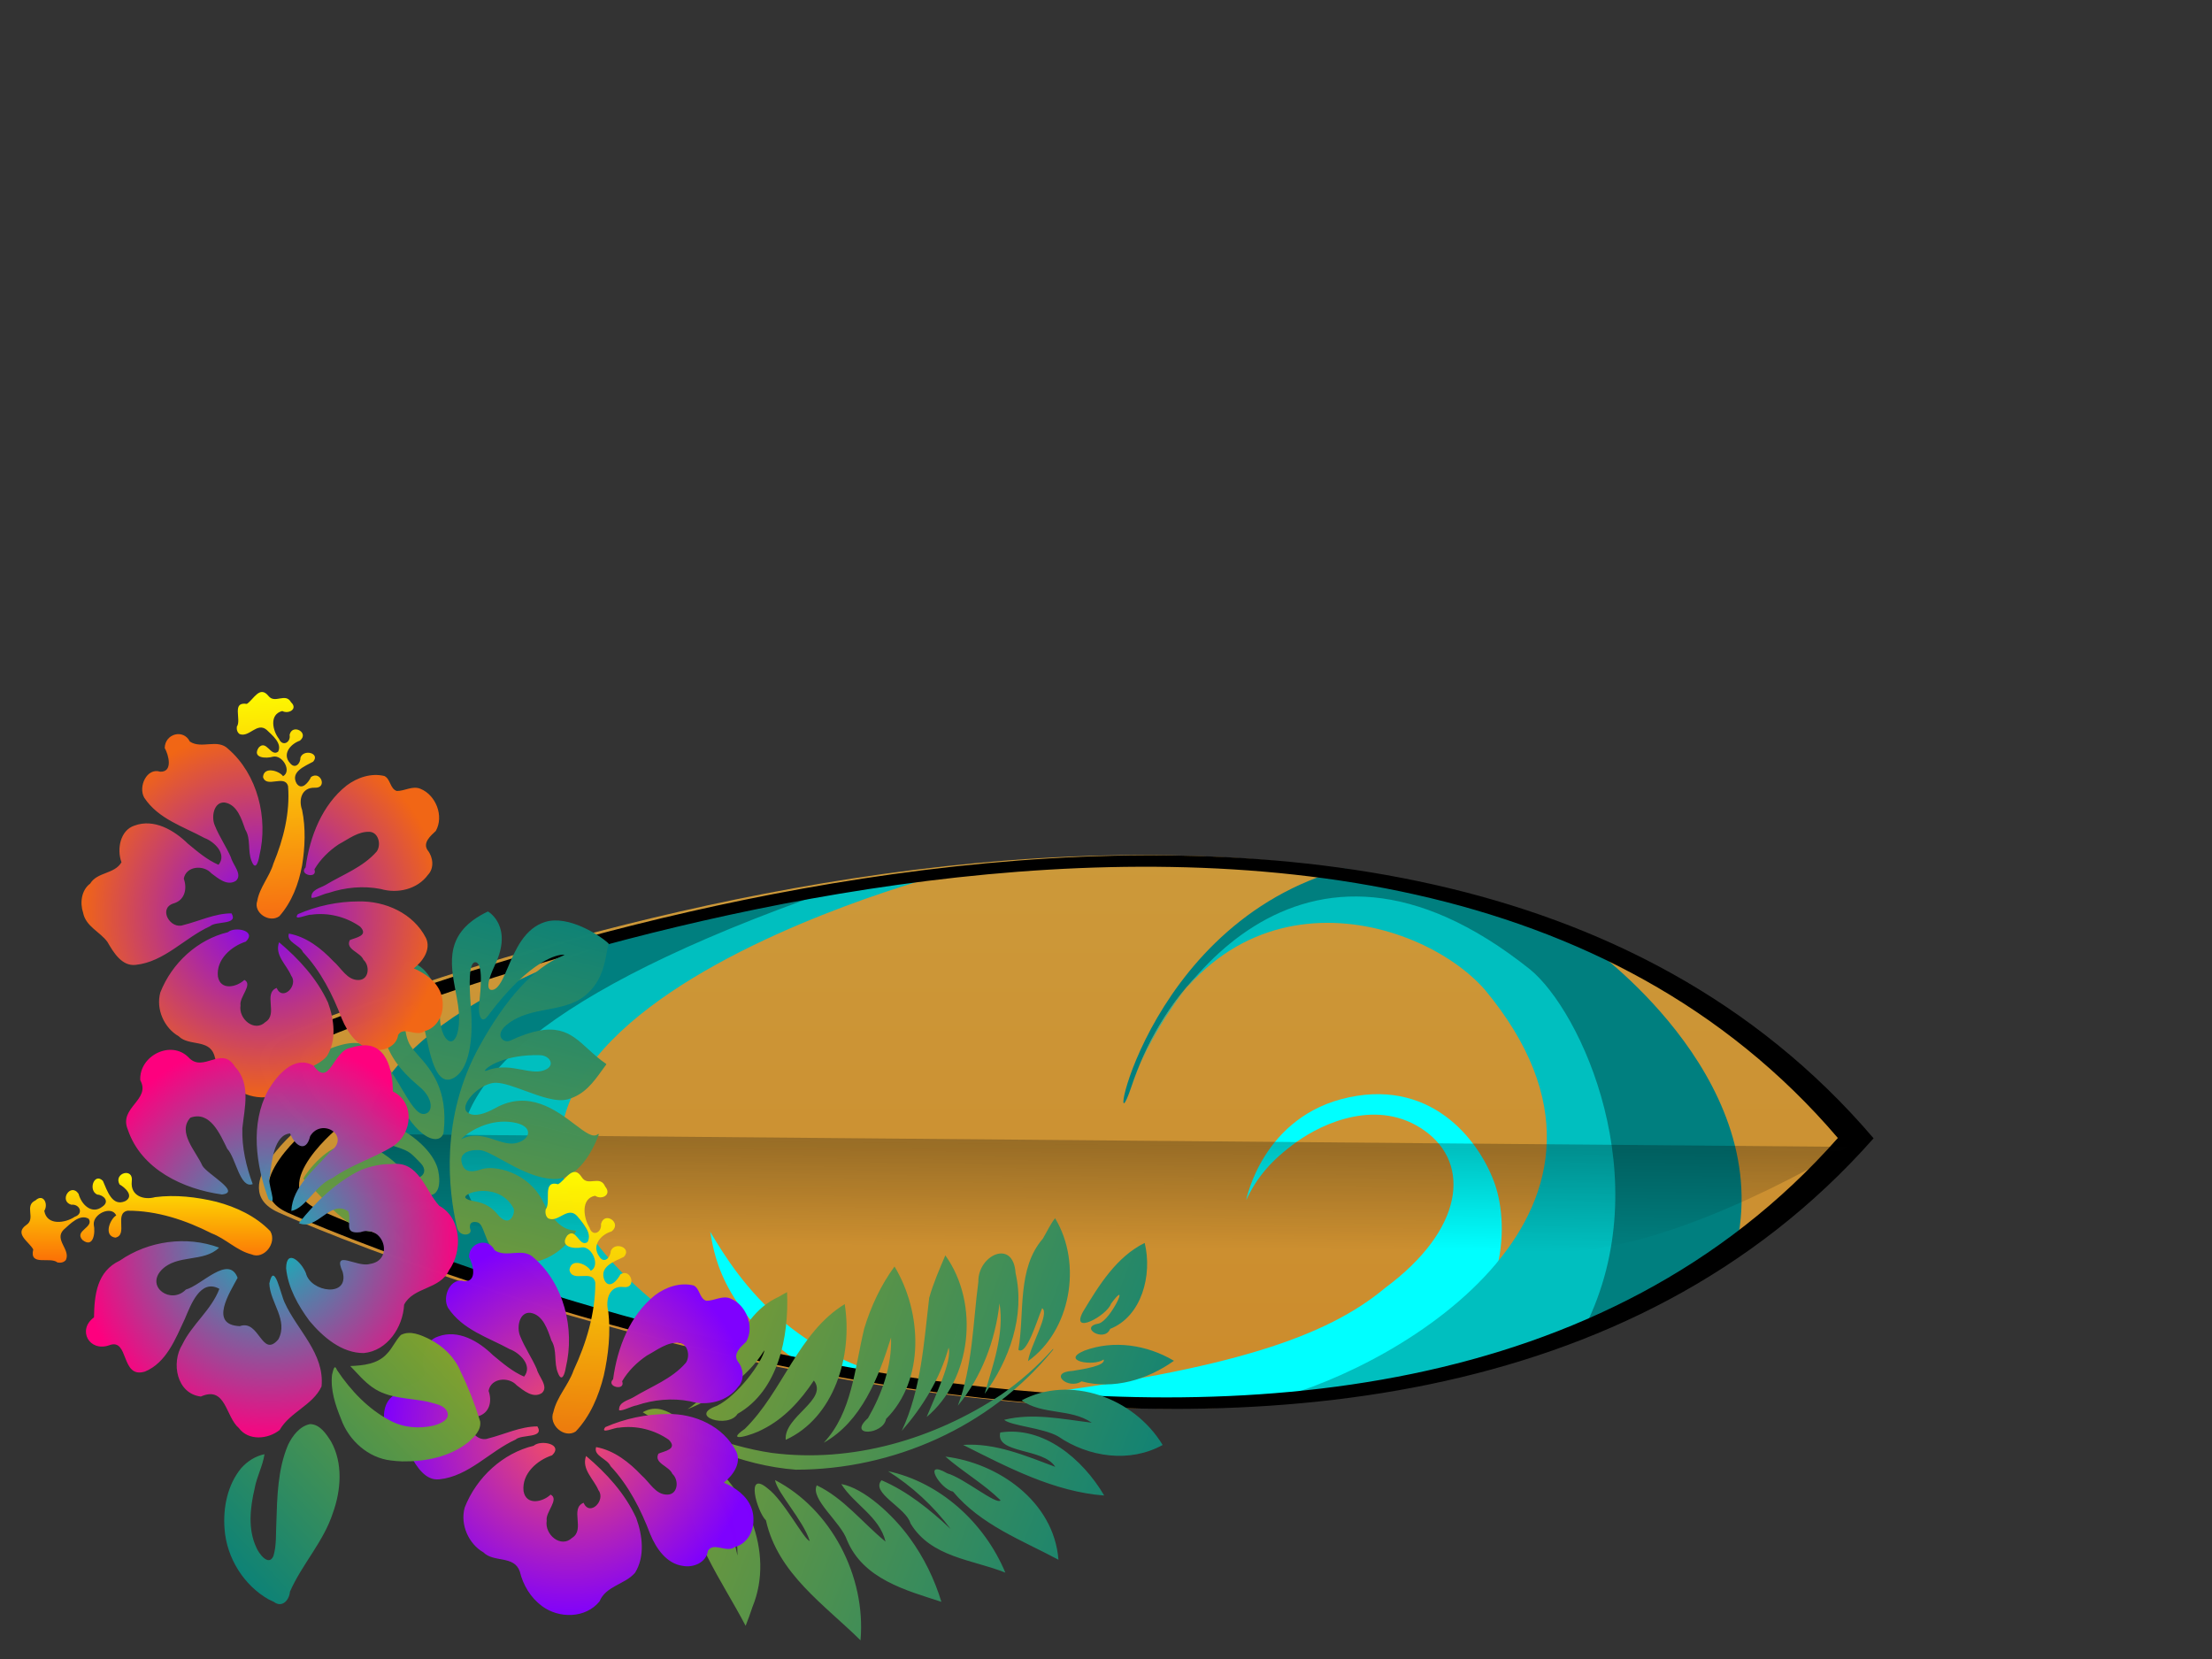
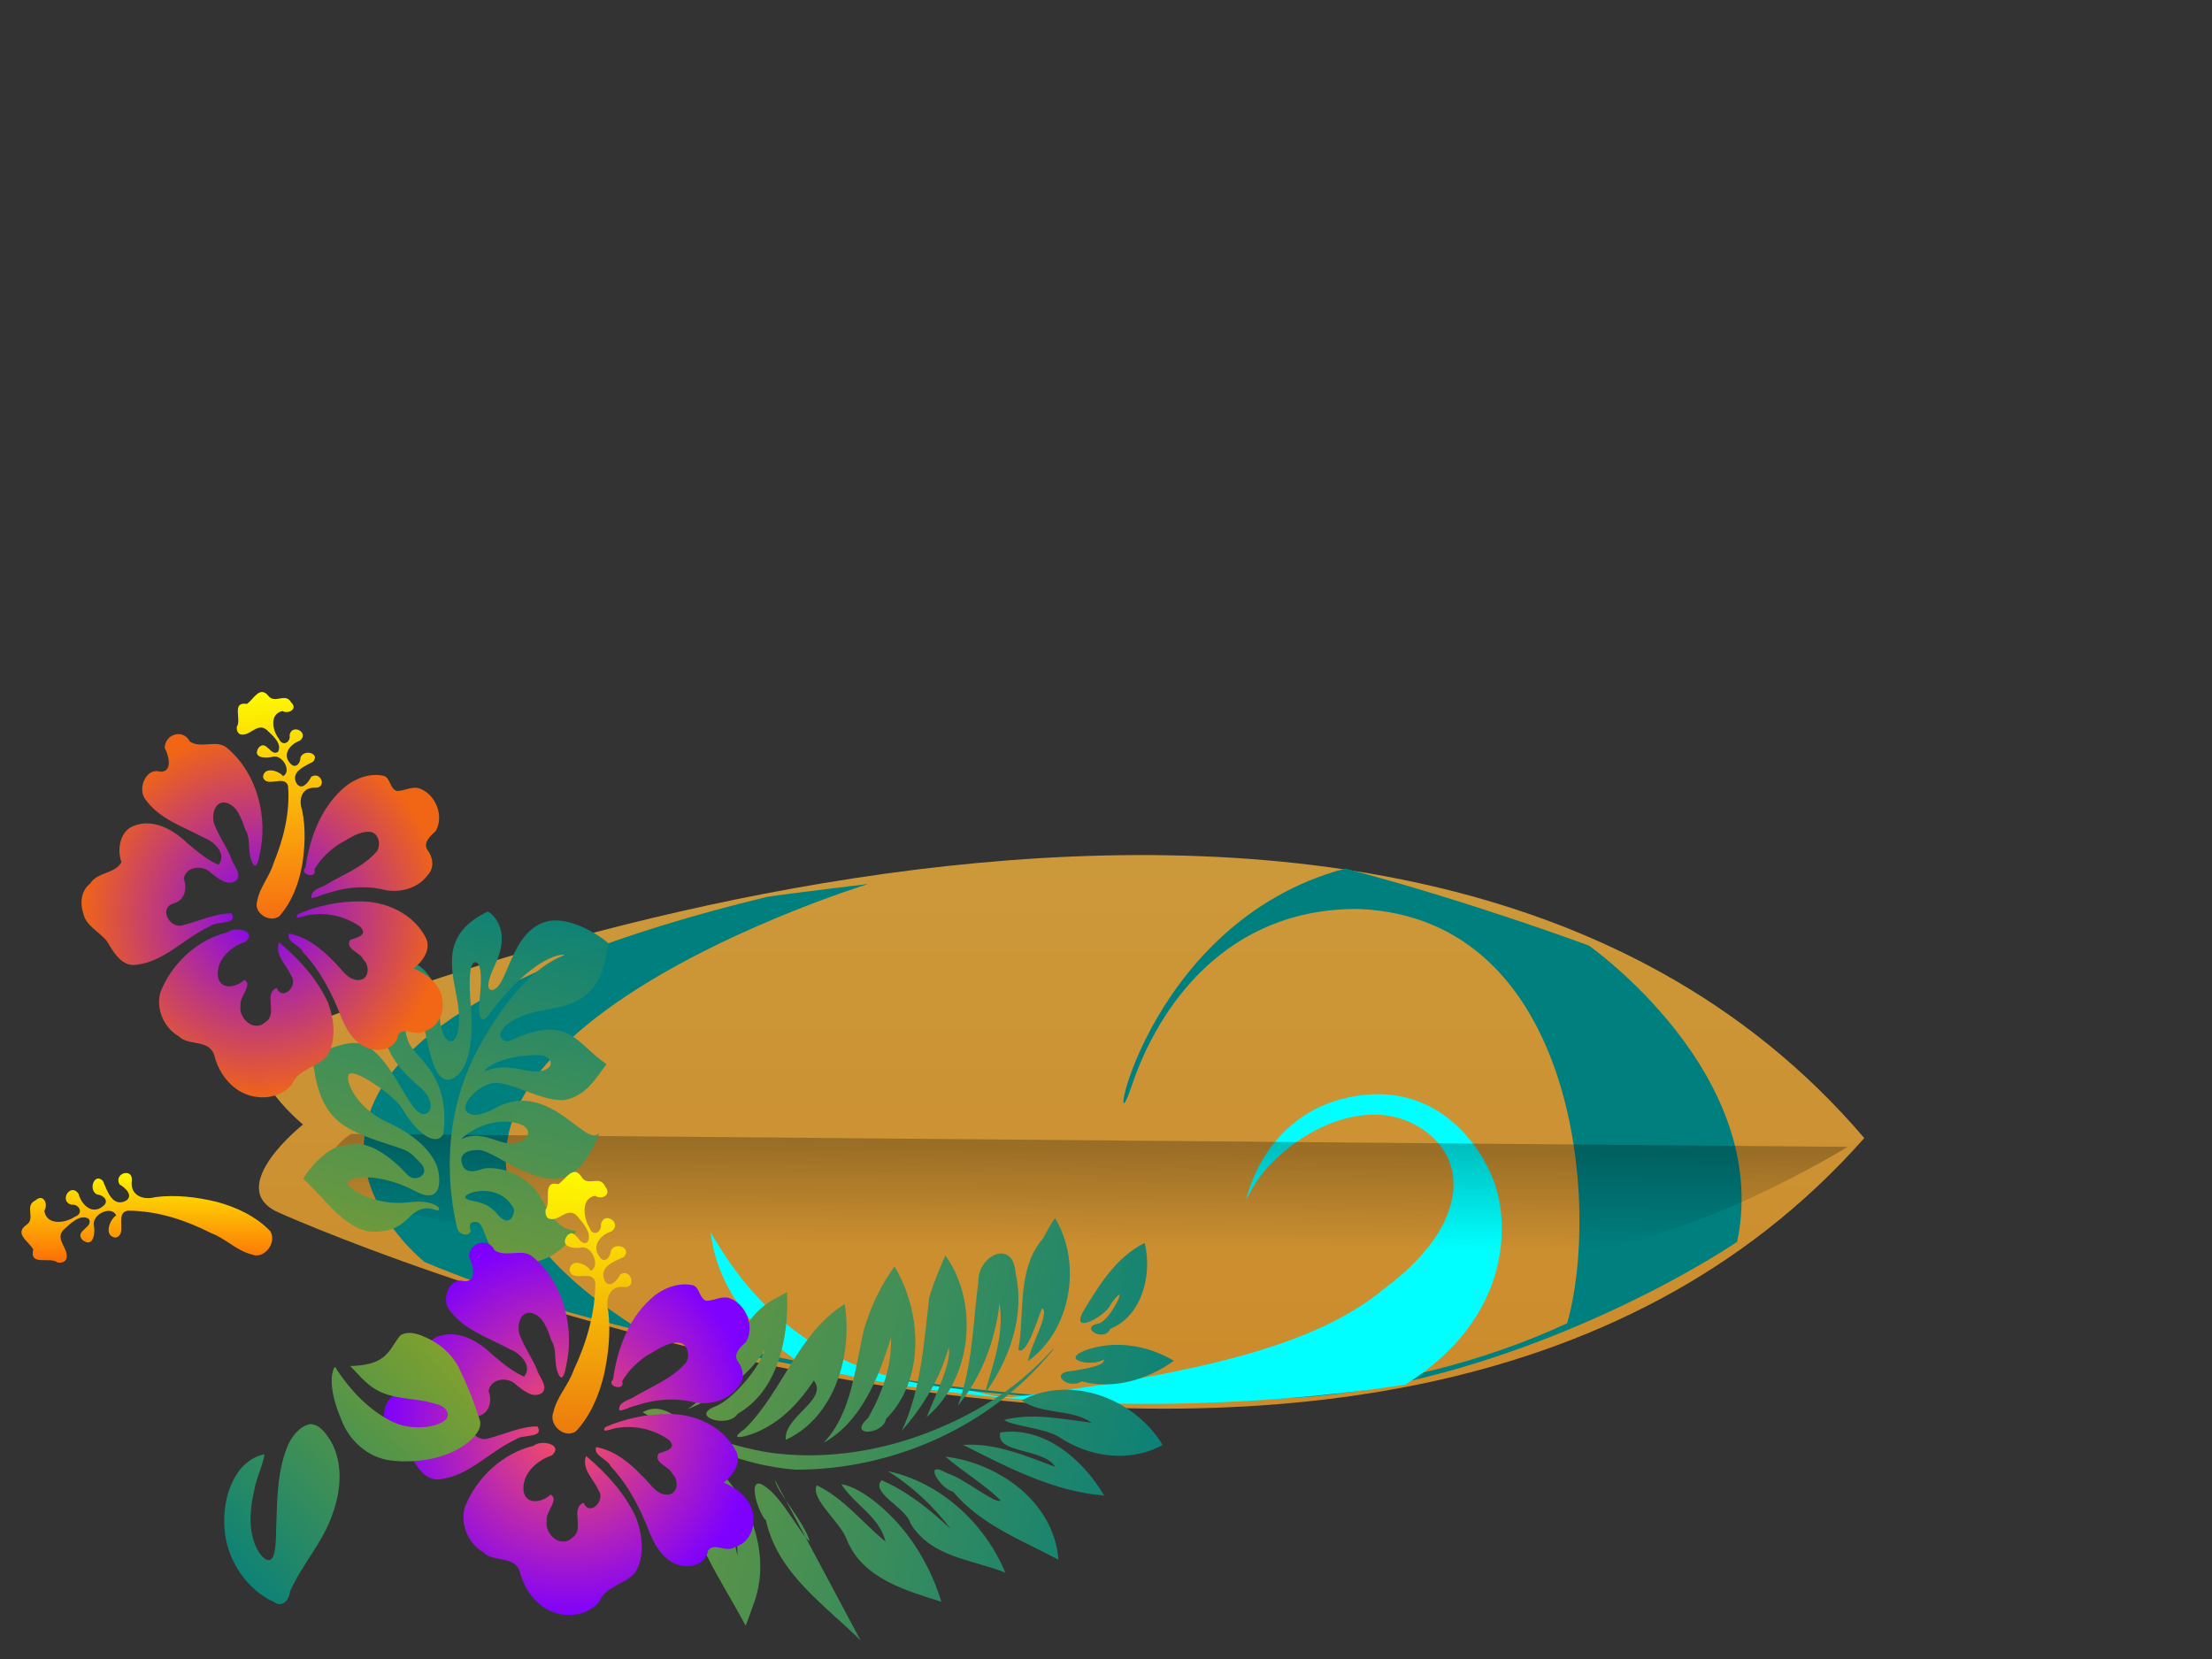
<svg xmlns="http://www.w3.org/2000/svg" xmlns:xlink="http://www.w3.org/1999/xlink" width="640" height="480">
  <rect width="100%" height="100%" fill="#333333" stroke="none" />
  <title>surf board Hibiscus</title>
  <defs>
    <linearGradient y2="0.5" x2="1" y1="0.5" x1="0" id="SVGID_4_">
      <stop stop-color="#020202" stop-opacity="0.26" offset="0" />
      <stop stop-color="#020202" stop-opacity="0" offset="1" />
    </linearGradient>
    <linearGradient y2="Infinity" x2="-Infinity" y1="Infinity" x1="-Infinity" id="SVGID_5_">
      <stop stop-color="#020202" offset="0" />
      <stop stop-color="#020202" offset="1" />
    </linearGradient>
    <linearGradient id="svg_9">
      <stop offset="0" stop-color="#cca041" />
      <stop offset="1" stop-opacity="0.992" stop-color="#ce8525" />
    </linearGradient>
    <radialGradient spreadMethod="pad" id="svg_21">
      <stop offset="0" stop-opacity="0.996" stop-color="#00bfbf" />
      <stop offset="1" stop-opacity="0.996" stop-color="#ff007f" />
    </radialGradient>
    <radialGradient r="0.5" cy="0.5" cx="0.5" spreadMethod="pad" id="svg_17">
      <stop offset="0" stop-opacity="0.996" stop-color="#ff5656" />
      <stop offset="1" stop-opacity="0.996" stop-color="#7f00ff" />
    </radialGradient>
    <radialGradient r="0.5" cy="0.5" cx="0.5" spreadMethod="pad" id="svg_25">
      <stop offset="0" stop-color="#7f00ff" />
      <stop offset="1" stop-opacity="0.996" stop-color="#f26615" />
    </radialGradient>
    <linearGradient y1="1" x1="0" spreadMethod="pad" id="svg_31">
      <stop offset="0" stop-color="#89a02c" />
      <stop offset="1" stop-opacity="0.996" stop-color="#007f7f" />
    </linearGradient>
    <linearGradient y1="1" x1="0" id="svg_23">
      <stop offset="0" stop-color="#879e2c" />
      <stop offset="1" stop-opacity="0.996" stop-color="#007f7f" />
    </linearGradient>
    <linearGradient y2="0" x2="0.496" y1="1" x1="0.477" id="svg_15">
      <stop offset="0" stop-opacity="0.996" stop-color="#ed790e" />
      <stop offset="1" stop-opacity="0.996" stop-color="#ffff00" />
    </linearGradient>
    <linearGradient y2="0" x2="0.484" y1="1" x1="0.473" id="svg_19">
      <stop offset="0" stop-opacity="0.996" stop-color="#fc6907" />
      <stop offset="1" stop-opacity="0.996" stop-color="#ffff00" />
    </linearGradient>
    <linearGradient y2="0.008" x2="0.484" y1="1" x1="0.473" id="svg_11">
      <stop offset="0" stop-opacity="0.996" stop-color="#f76b13" />
      <stop offset="1" stop-opacity="0.996" stop-color="#ffff00" />
    </linearGradient>
    <linearGradient y2="1" x2="0" y1="0" x1="1" id="svg_13">
      <stop offset="0" stop-opacity="0.996" stop-color="#8ea524" />
      <stop offset="1" stop-opacity="0.996" stop-color="#007f7f" />
    </linearGradient>
    <symbol id="svg_33">
      <title>hibiscus</title>
      <g>
        <title>Layer 1</title>
        <g fill="#89a02c" id="svg_26" transform="rotate(-27.538 229.512,221.666) ">
          <g fill="#89a02c" id="svg_27">
            <g fill="#89a02c" id="svg_28">
              <g fill="#89a02c" id="svg_29">
                <path fill="url(#svg_31)" d="m257.006,216.311c-4.16,-3.231 -8.877,-6.892 -15.452,-7.719c-1.209,-0.152 -1.318,-0.424 -1.319,-0.427l0,-0.003c0,-0.013 0.019,-0.066 0.128,-0.147c1.437,-1.075 12.515,-2.252 27.96,6.329c2.381,1.324 3.735,3.882 3.016,5.702c-0.607,1.536 -2.537,2.09 -5.294,1.519c-3.099,-0.643 -5.985,-2.884 -9.039,-5.255m-37.456,14.609c4.104,-0.33 14.566,-0.326 23.06,6.824c2.886,2.431 4.045,4.992 3.101,6.853c-0.908,1.786 -3.616,2.524 -6.904,1.879c-3.694,-0.723 -6.442,-3.472 -9.352,-6.382c-3.938,-3.939 -8.013,-8.007 -15.054,-8.196c0.648,-0.284 2.363,-0.755 5.15,-0.979m-13.337,30.231c-1.528,-1.212 -2.734,-2.17 -2.901,-3.337c-0.032,-0.213 0.046,-0.378 0.246,-0.517c1.069,-0.751 4.744,-0.356 8.511,1.429c2.998,1.42 10.007,5.698 10.329,14.719c0.044,1.293 -1.954,3.78 -4.081,4.045c-2.021,0.251 -3.591,-1.586 -4.422,-5.173c-1.438,-6.211 -5.046,-9.075 -7.681,-11.166m-44.733,-53.307l-0.006,0l0.006,0zm83.353,-40.238c-1.335,4.529 -2.596,8.809 -4.548,12.455c-3.706,6.92 -6.951,8.456 -8.603,7.669c-2.263,-1.079 -2.71,-6.399 0.511,-13.113c6.623,-13.814 5.857,-25.002 -2.16,-31.502c-0.072,-0.059 -0.173,-0.071 -0.258,-0.032c-38.601,17.695 -26.934,45.473 -22.54,55.929l0.913,2.25c1.837,5.008 0.93,8.908 -0.783,10.553c-1.016,0.973 -2.301,1.221 -3.72,0.716c-3.366,-1.2 -3.867,-8.101 -4.445,-16.093c-0.635,-8.77 -1.427,-19.684 -6.392,-26.729c-3.39,-4.809 -11.953,-7.279 -26.177,-7.548c-0.102,-0.002 -0.196,0.06 -0.231,0.153c-10.277,27.206 -4.409,36.294 14.981,55.329c7.117,6.985 7.196,7.235 9.232,13.626l0.424,1.326c0.657,2.046 0.462,3.747 -0.547,4.789c-0.899,0.928 -2.413,1.277 -3.955,0.913c-1.939,-0.458 -3.425,-1.86 -3.977,-3.75c-7.616,-26.088 -19.905,-26.706 -21.022,-26.707c-6.903,-4.563 -22.813,1.739 -26.096,4.183c-0.09,0.068 -0.12,0.188 -0.069,0.288c1.082,2.169 6.406,20.142 6.459,20.323c5.717,15.102 10.926,17.991 17.664,20.424c4.7,1.698 8.858,1.723 14.355,0.085c8,-2.381 11.408,0.966 13.24,2.763c0.752,0.739 1.296,1.273 1.808,0.85c0.183,-0.152 0.379,-0.45 0.278,-1.014c-0.359,-2.006 -4.287,-6.223 -11.579,-8.902c-13.259,-4.878 -21.375,-15.177 -23.375,-20.522c-0.404,-1.08 -0.423,-1.679 -0.307,-1.881c0.339,-0.583 1.012,-0.9 2.002,-0.941c5.116,-0.209 17.691,7.267 26.547,19.918c2.837,4.05 5.565,5.885 8.112,5.454c4.167,-0.706 6.159,-7.086 6.67,-9.024c1.7,-6.447 -0.477,-18.266 -11.684,-32.101c-7.672,-9.476 -9.836,-20.197 -8.601,-26.147c0.372,-1.793 1.037,-3.028 1.871,-3.478c0.367,-0.197 0.849,-0.145 1.432,0.158c4.858,2.519 14.186,20.328 14.715,26.66c1.504,18.068 7.356,20.89 9.115,21.325c1.654,0.409 3.267,-0.207 4.212,-1.603c11.556,-17.128 8.05,-29.912 5.73,-38.371c-0.616,-2.248 -1.149,-4.188 -1.356,-5.92c-0.879,-7.361 5.58,-17.63 8.491,-19.53c0.436,-0.284 0.785,-0.383 0.982,-0.279c1.429,0.76 1.383,7.914 1.004,12.538c-0.02,1.412 -0.746,4.14 -1.584,7.297c-1.946,7.329 -4.613,17.367 -1.497,21.576c0.882,1.19 2.183,1.855 3.867,1.975c11.454,0.815 20.598,-17.94 23.127,-23.709l0.961,-2.23c2.622,-6.126 7.5,-17.528 10.994,-18.501c0.464,-0.129 0.876,-0.063 1.262,0.203c3.212,2.216 -4.007,13.042 -7.09,17.665l-1.46,2.251c-1.041,1.793 -2.195,4.867 -1.118,5.989c0.557,0.58 1.569,0.539 3.01,-0.12c32.549,-14.878 45.588,-9.536 46.967,-8.878c0.603,0.287 0.806,0.484 0.887,0.595c-0.232,0.013 -0.708,-0.034 -1.226,-0.085c-15.295,-1.559 -34.481,4.946 -57.026,19.333c-33.575,21.425 -45.909,54.345 -50.273,72.061c-0.623,2.513 0.775,4 1.406,4.523c0.995,0.827 2.254,1.147 3.13,0.796c0.577,-0.23 0.924,-0.73 0.981,-1.406c0.051,-0.593 0.491,-1.953 1.531,-2.378c0.82,-0.335 1.847,-0.016 3.046,0.947c1.444,1.157 1.184,3.574 0.858,6.635c-0.432,4.04 -0.969,9.068 2.256,13.561c4.439,6.188 10.318,9.887 17.477,10.994c9.647,1.491 18.576,-2.282 21.388,-4.342c0.062,-0.045 0.1,-0.112 0.1,-0.186c-0.001,-0.074 -0.034,-0.14 -0.095,-0.184l-0.681,-0.483c-2.545,-1.753 -7.284,-5.018 -7.358,-19.754c-0.078,-15.968 -13.537,-26.799 -20.43,-27.888c-3.442,-0.544 -5.616,-1.572 -6.647,-3.14c-0.794,-1.209 -0.906,-2.738 -0.343,-4.674c0.38,-1.311 1.149,-2.193 2.283,-2.62c2.021,-0.76 5.18,-0.036 8.455,1.937c2.139,1.288 4.697,5.002 7.659,9.303c4.796,6.963 10.762,15.628 18.776,20.162c13.068,7.396 29.841,-8.331 30.008,-8.49c0.078,-0.074 0.095,-0.19 0.041,-0.281c-0.054,-0.093 -0.165,-0.138 -0.271,-0.111c-3.061,0.773 -5.221,-3.571 -8.211,-9.583c-5.052,-10.16 -12.687,-25.514 -31.689,-25.335c-10.51,0.1 -13.035,-3.189 -13.605,-5.158c-0.448,-1.555 0.756,-2.863 1.845,-3.686c4.008,-3.03 12.829,-4.484 17.772,-1.745c3.279,1.817 7.022,5.82 10.985,10.059c5.702,6.099 11.598,12.407 17.277,13.632c8.432,1.821 14.899,-1.263 21.744,-4.526l3.01,-1.417c0.058,-0.028 0.104,-0.079 0.125,-0.14c0.019,-0.061 0.013,-0.127 -0.017,-0.183c-2.069,-3.671 -3.434,-7.189 -4.753,-10.591c-4.343,-11.2 -7.774,-20.047 -32.764,-21.597c-1.802,-0.112 -3.345,-1.569 -3.441,-3.248c-0.122,-2.114 2.02,-3.757 5.727,-4.393c7.462,-1.278 14.381,0.872 21.072,2.948c7.917,2.459 15.395,4.782 23.68,1.922c7.837,-2.705 12.12,-8.115 15.247,-12.064c1.125,-1.42 2.096,-2.647 3.061,-3.565c0.068,-0.065 0.091,-0.162 0.058,-0.248c-2.085,-5.527 -11.483,-21.451 -23.297,-23.86c-10.665,-2.172 -19.623,4.953 -26.821,10.679c-4.543,3.613 -8.466,6.733 -11.392,6.199c-0.439,-0.08 -1.484,-0.365 -1.704,-1.272c-0.3,-1.243 0.829,-3.808 7.906,-8.976c16.504,-12.05 9.096,-23.826 8.772,-24.32c-0.041,-0.064 -0.113,-0.105 -0.191,-0.108c-23.86,-1.195 -28.046,13.006 -32.096,26.74" id="svg_30" />
              </g>
            </g>
          </g>
        </g>
        <path fill="url(#svg_25)" d="m34.494,114.701c3.605,-5.697 12.194,-4.502 15.72,-10.284c-2.456,-6.293 -0.643,-15.473 6.541,-17.67c9.748,-3.479 19.865,2.175 26.842,8.717c4.814,3.799 9.636,7.787 15.373,10.131c4.414,-5.248 -2.238,-11.212 -7.095,-12.909c-10.569,-5.513 -23.175,-9.089 -30.261,-19.383c-3.116,-5.256 1.255,-14.574 8.001,-12.506c6.579,0.232 4.234,-8.148 2.269,-11.411c0.152,-6.966 9.461,-9.273 12.602,-3.128c5.903,3.818 13.98,-1.623 19.364,3.62c14.629,12.127 20.173,33.201 15.634,51.322c-0.505,3.007 -1.942,7.49 -3.906,2.595c-2.118,-4.828 -0.236,-10.601 -3.19,-15.18c-1.879,-5.112 -4.073,-11.995 -10.278,-12.995c-5.565,-0.504 -6.912,6.9 -5.062,10.983c2.225,5.353 5.705,10.11 8.13,15.393c0.892,3.579 6.099,8.287 2.494,11.325c-4.343,2.637 -8.896,-1.189 -12.337,-3.65c-3.784,-4.13 -12.665,-3.597 -13.816,2.618c1.859,4.979 0.454,10.535 -5.397,12.001c-7.525,2.593 -1.246,12.554 5.141,10.346c8.034,-1.901 15.826,-5.657 24.242,-5.668c3.593,5.721 -7.807,3.563 -10.752,6.196c-12.791,5.552 -22.937,17.212 -37.411,18.647c-6.879,0.736 -11.05,-5.898 -14.12,-10.988c-3.749,-4.975 -10.913,-7.443 -12.258,-14.085c-1.697,-4.776 -0.849,-10.951 3.53,-14.037l-0,0zm108.205,-7.895c2.078,-14.898 8.305,-30.1 20.592,-39.452c5.386,-3.877 12.365,-6.134 18.976,-4.567c3.109,1.448 2.796,6.164 6.208,7.19c3.974,0.058 7.899,-2.669 11.895,-1.054c7.644,2.947 11.963,13.019 7.717,20.278c-2.451,2.231 -6.775,5.646 -4.07,9.338c2.734,3.233 3.383,8.581 0.192,11.747c-5.379,7.106 -15.425,9.217 -23.743,6.88c-8.737,-1.621 -17.81,-0.795 -26.243,1.92c-2.791,0.47 -6.395,2.565 -8.578,2.362c-0.359,-3.923 4.327,-4.649 6.975,-6.132c8.761,-5.1 18.858,-8.534 25.817,-16.218c2.275,-3.142 0.972,-8.947 -3.321,-9.427c-5.927,-0.396 -10.854,3.474 -15.849,6.04c-4.821,3.111 -9.126,7.134 -12.135,12.041c1.865,4.8 -8.191,2.629 -4.433,-0.946l0,0l0,0zm11.344,65.153c-5.559,-11.612 -14.695,-21.091 -24.634,-29.106c-2.371,6.238 3.82,10.854 6.066,16.03c3.831,4.736 -4.269,12.654 -7.279,5.944c-6.906,2.738 0.929,12.617 -5.641,16.467c-5.474,5.017 -13.601,-1.505 -12.487,-8.04c-0.742,-3.992 6.394,-10.09 1.927,-12.259c-3.86,3.516 -12.038,5.278 -13.298,-1.641c-0.955,-8.271 6.812,-14.591 14.026,-16.809c5.74,-5.311 -5.627,-7.425 -9.044,-4.501c-15.084,3.471 -28.078,14.766 -33.894,29.018c-2.336,8.039 1.967,17.12 9.224,21.071c5.013,4.857 15.04,1.279 17.838,8.94c1.666,6.573 5.369,12.316 10.917,16.279c8.321,5.896 21.327,5.876 28.249,-2.196c3.195,-7.386 12.558,-7.937 17.484,-13.493c4.955,-7.646 3.64,-17.628 0.547,-25.704l0,0l0,0zm56.632,-4.655c-2.307,-5.889 -7.96,-9.601 -13.59,-11.939c4.308,-3.212 8.809,-8.969 6.148,-14.535c-6.387,-12.061 -20.6,-17.936 -33.8,-17.668c-10.45,-0.001 -20.936,2.151 -30.568,6.143c-2.884,3.6 4.867,0.036 6.599,0.273c8.532,-1.188 17.499,0.934 24.618,5.686c4.522,4.44 -2.161,5.275 -5.12,6.505c-2.418,4.522 5.268,5.765 6.849,9.484c3.37,2.917 2.792,9.684 -2.441,9.743c-5.796,0.153 -8.712,-5.793 -12.659,-9.02c-6.135,-6.197 -13.56,-11.78 -22.361,-13.297c-1.457,4.096 5.535,5.491 7.074,8.933c8.852,9.025 14.893,20.325 19.516,31.973c2.956,6.844 8.108,13.901 16.084,14.893c4.993,0.91 11.469,-1.507 12.23,-7.059c2.777,-4.422 9.165,1.165 13.307,-1.85c5.616,-1.371 9.146,-6.855 9.072,-12.445c0.072,-1.977 -0.228,-3.976 -0.958,-5.82l0,0z" id="svg_24" transform="rotate(0.048 120.896,130.111) " />
-         <path transform="rotate(56.551 458.426,371.365) " fill="url(#svg_23)" d="m527.792,461.493c-24.111,5.575 -49.614,16.985 -74.358,7.81c-6.005,1.44 -26.374,-4.781 -12.256,-9.239c9.14,-3.534 31.014,-1.609 32.631,-3.655c-10.305,-2.757 -28.295,0.863 -34.062,-1.605c27.028,-15.727 63.748,-12.756 88.044,6.689zm6.926,-44.108c-14.346,11.716 -30.791,26.802 -51.069,23.153c-8.831,-2.122 -26.62,4.617 -30.229,-1.841c12.58,-7.885 27.793,-9.241 41.655,-13.888c-11.857,-4.1 -23.576,3.325 -35.381,3.283c7.889,-8.427 26.788,-13.536 40.68,-14.378c11.548,-0.761 23.229,0.505 34.345,3.671m5.981,-34.553c-14.288,10.183 -26.595,27.139 -46.045,26.685c-7.418,-2.399 -23.516,8.833 -25.319,0.672c11.621,-7.892 25.15,-12.484 38.706,-16.013c-14.053,1.095 -27.864,4.863 -40.554,10.877c18.707,-18.652 47.119,-26.782 73.212,-22.22m-76.176,-78.715c13.555,46.727 3.542,98.736 -23.155,139.177c-16.795,21.82 -40.587,37.321 -65.481,48.943c1.021,-12.597 15.996,-13.521 24.933,-18.497c9.509,-7.549 18.999,-15.559 27.099,-24.757c26.38,-30.864 39.415,-71.562 40.144,-111.533c-0.041,-11.444 -1.346,-22.894 -4.039,-34.033l0.29,0.119l0.209,0.581l0,0zm25.635,201.678c-24.896,-2.101 -51.663,0.205 -74.156,-12.5c-13.089,4.577 -13.336,-17.811 -0.063,-10.738c14.992,-0.814 29.894,2.685 43.774,8.034c-14.911,-10.013 -33.688,-11.971 -51.294,-11.064c25.507,-11.014 60.189,-5.722 76.026,18.359c1.999,2.569 3.882,5.221 5.713,7.907l0,0zm-103.109,-157.751c26.109,0.578 54.089,17.372 58.895,43.994c5.668,5.39 -3.565,21.288 -5.329,7.355c-5.863,-12.205 -14.178,-23.784 -25.988,-31.046c12.725,15.99 25.581,34.837 23.614,56.117c-4.274,-19.981 -21.573,-32.871 -34.676,-47.27c-7.071,-8.743 -12.84,-18.564 -16.517,-29.151m1.331,30.862c23.158,10.32 42.702,34.695 38.169,60.732c-9.94,-5.323 -4.166,-28.671 -16.026,-27.537c4.367,10.87 7.081,22.551 5.466,34.335c-0.5,5.664 -5.129,20.375 -5.159,7.456c-4.443,-25.883 -23.915,-47.902 -22.451,-74.986m-20.774,20.976c18.701,11.166 37.114,29.897 35.183,53.021c3.554,7.952 -12.991,21.731 -8.935,6.515c1.633,-11.34 -4.981,-30.472 -9.247,-34.756c6.706,15.109 5.766,32.235 2.465,48.038c0.608,-24.594 -24.403,-42.97 -19.889,-68.109l0.168,-2.359l0.256,-2.351m182.621,-42.738c-18.02,10.173 -35.415,23.267 -56.576,26.125c-4.636,4.717 -21.973,4.352 -8.861,-2.477c6.355,-5.632 26.602,-12.191 25.559,-15.159c-11.342,2.685 -21.702,8.188 -32.828,11.523c16.787,-20.035 47.701,-33.718 72.706,-20.012l0,0zm-13.128,-36.209c-15.423,20.025 -37.907,32.881 -59.383,45.702c7.947,-13.965 21.618,-23.3 34.296,-32.772c-10.875,-0.222 -21.756,21.741 -29.004,13.913c9.21,-19.795 33.407,-27.549 54.091,-26.843l0,0zm-4.122,-37.909c-1.758,18.524 -15.483,34.289 -32.489,41.581c-7.603,4.092 -17.306,17.02 -21.49,18.153c5.114,-13.975 15.975,-24.705 25.408,-35.933c-11.709,5.059 -16.577,18.567 -28.383,23.485c3.019,-26.981 29.833,-47.842 56.954,-47.286l0,0zm-30.684,-27.073c0.256,16.112 -5.026,33.051 -17.332,44.201c-0.182,7.988 -13.072,11.816 -6.61,0.847c1.998,-4.409 7.231,-15.428 3.926,-15.905c0.319,5.869 -11.647,18.963 -8.827,5.581c3.735,-15.044 14.958,-27.707 28.843,-34.723zm-55.447,-19.021c15.134,5.28 28.676,20.765 24.969,37.302c4.091,6.207 -9.674,12.93 -5.269,3.23c1.946,-5.857 -9.944,-25.911 -4.605,-10.281c3.662,4.741 1.534,25.762 -4.529,13.868c-6.258,-13.812 -12.78,-28.636 -10.565,-44.119l0,0zm-50.208,86.858c29.186,-1.676 57.171,22.127 59.759,50.716c-5.9,-8.894 -15.449,-25.705 -21.749,-27.586c10.172,11.998 16.629,26.656 20.439,41.719c-11.189,-19.046 -29.237,-32.633 -45.827,-46.788c-4.763,-5.627 -8.654,-11.888 -12.621,-18.062l0,0zm66.524,20.269c-9.45,-11.211 -18.315,-23.991 -32.217,-30.242c13.843,11.744 24.693,27.225 29.557,44.642c-11.7,-16.671 -28.973,-28.202 -44.105,-41.506c-10.789,-6.725 -7.803,-26.199 6.811,-17.901c19.935,7.281 33.266,25.879 39.955,45.007zm-51.046,-76.124c26.13,0.576 49.551,23.532 49.915,49.256c-5.554,-4.952 -13.127,-21.965 -17.365,-19.954c3.355,5.181 14.9,19.231 10.147,20.997c-13.178,-12.55 -32.986,-20.81 -37.884,-39.767c-1.616,-3.504 -3.675,-6.829 -4.813,-10.532l0,0z" id="svg_22" />
-         <path fill="url(#svg_21)" d="m109.165,376.703c-6.681,-5.454 -6.49,-20.51 -19.063,-15.143c-12.139,-1.361 -15.042,-16.223 -9.311,-25.039c4.903,-9.777 14.559,-16.551 18.621,-26.806c-9.558,-5.075 -14.4,7.837 -17.345,14.447c-4.646,9.526 -9.257,21.072 -19.984,25.351c-12.39,3.769 -7.899,-16.298 -17.929,-12.662c-10.119,3.434 -16.276,-7.396 -7.724,-13.413c0.177,-10.735 1.409,-22.182 13.023,-27.344c14.348,-9.527 33.46,-12.021 49.815,-6.231c-7.687,7.295 -21.139,2.993 -28.977,10.828c-8.04,8.267 4.991,16.69 12.284,9.37c7.817,-2 21.481,-17.001 25.997,-5.658c-3.924,7.076 -14.571,22.616 1.092,23.269c9.895,-3.429 10.993,15.744 19.36,6.379c5.183,-9.235 -4.144,-17.619 -4.525,-26.939c2.467,-11.007 5.685,5.29 7.685,9.172c6.251,13.314 20.164,24.487 18.545,40.416c-4.437,9.112 -15.817,12.25 -21.041,20.968c-5.827,4.466 -15.651,5.351 -20.521,-0.964l0,0zm-8.456,-112.419c-19.346,-2.538 -40.576,-12.032 -47.292,-31.242c-4.715,-10.667 11.731,-14.236 6.258,-23.764c-0.633,-11.885 15.593,-19.597 24.359,-10.888c7.323,7.488 16.592,-6.001 23.193,4.348c8.123,8.301 4.811,19.677 3.724,29.662c-0.29,9.199 1.883,18.319 5.209,26.883c-6.4,2.431 -8.477,-12.71 -12.785,-16.969c-3.565,-6.897 -8.543,-18.475 -18.539,-15c-6.718,7.033 2.904,16.251 6.035,23.129c2.571,4.157 19.794,12.813 9.839,13.841l0,0l-0,0zm69.782,-11.786c-12.434,5.781 -22.594,15.263 -31.174,25.594c9.32,3.756 15.905,-11.707 24.795,-5.677c2.049,4.902 -2.931,11.077 6.151,10.026c11.625,-3.968 17.266,13.552 4.719,15.291c-6.553,1.838 -18.974,-7.464 -13.645,3.817c3.509,12.544 -16.165,9.832 -18.471,0.577c-2.087,-5.148 -9.752,-12.229 -9.935,-2.332c0.928,9.289 6.042,17.981 11.74,25.357c6.817,7.814 16.23,15.532 27.284,15.48c11.836,-1.082 19.673,-12.429 20.251,-23.298c4.684,-8.641 17.967,-7.192 22.529,-16.5c6.977,-9.333 6.362,-25.174 -4.91,-31.125c-7.117,-7.514 -10.344,-21.758 -23.744,-20.05c-5.333,-0.17 -10.625,1.017 -15.59,2.84l-0,0zm-4.986,-58.838c-8.969,1.063 -10.596,19.525 -18.727,8.656c-9.713,-5.452 -18.437,4.585 -22.946,11.92c-9,16.143 -6.091,35.832 0.25,52.309c5.155,4.409 -1.078,-8.318 0.71,-11.034c0.881,-6.684 1.947,-19.961 10.137,-20.606c2.19,5.554 7.977,9.893 10.086,1.303c5.781,-9.184 20.834,-0.105 10.064,7.52c-7.59,8.369 -18.973,16.654 -19.522,28.483c7.215,-1.216 12.384,-12.747 20.648,-15.8c9.37,-6.447 20.618,-9.542 30.321,-15.288c10.18,-6.365 11.035,-21.33 0.025,-26.426c-0.081,-10.271 -3.217,-24.511 -17.362,-21.921l-1.873,0.344l-1.811,0.539l0,0l-0,0z" id="svg_20" />
+         <path transform="rotate(56.551 458.426,371.365) " fill="url(#svg_23)" d="m527.792,461.493c-24.111,5.575 -49.614,16.985 -74.358,7.81c-6.005,1.44 -26.374,-4.781 -12.256,-9.239c9.14,-3.534 31.014,-1.609 32.631,-3.655c-10.305,-2.757 -28.295,0.863 -34.062,-1.605zm6.926,-44.108c-14.346,11.716 -30.791,26.802 -51.069,23.153c-8.831,-2.122 -26.62,4.617 -30.229,-1.841c12.58,-7.885 27.793,-9.241 41.655,-13.888c-11.857,-4.1 -23.576,3.325 -35.381,3.283c7.889,-8.427 26.788,-13.536 40.68,-14.378c11.548,-0.761 23.229,0.505 34.345,3.671m5.981,-34.553c-14.288,10.183 -26.595,27.139 -46.045,26.685c-7.418,-2.399 -23.516,8.833 -25.319,0.672c11.621,-7.892 25.15,-12.484 38.706,-16.013c-14.053,1.095 -27.864,4.863 -40.554,10.877c18.707,-18.652 47.119,-26.782 73.212,-22.22m-76.176,-78.715c13.555,46.727 3.542,98.736 -23.155,139.177c-16.795,21.82 -40.587,37.321 -65.481,48.943c1.021,-12.597 15.996,-13.521 24.933,-18.497c9.509,-7.549 18.999,-15.559 27.099,-24.757c26.38,-30.864 39.415,-71.562 40.144,-111.533c-0.041,-11.444 -1.346,-22.894 -4.039,-34.033l0.29,0.119l0.209,0.581l0,0zm25.635,201.678c-24.896,-2.101 -51.663,0.205 -74.156,-12.5c-13.089,4.577 -13.336,-17.811 -0.063,-10.738c14.992,-0.814 29.894,2.685 43.774,8.034c-14.911,-10.013 -33.688,-11.971 -51.294,-11.064c25.507,-11.014 60.189,-5.722 76.026,18.359c1.999,2.569 3.882,5.221 5.713,7.907l0,0zm-103.109,-157.751c26.109,0.578 54.089,17.372 58.895,43.994c5.668,5.39 -3.565,21.288 -5.329,7.355c-5.863,-12.205 -14.178,-23.784 -25.988,-31.046c12.725,15.99 25.581,34.837 23.614,56.117c-4.274,-19.981 -21.573,-32.871 -34.676,-47.27c-7.071,-8.743 -12.84,-18.564 -16.517,-29.151m1.331,30.862c23.158,10.32 42.702,34.695 38.169,60.732c-9.94,-5.323 -4.166,-28.671 -16.026,-27.537c4.367,10.87 7.081,22.551 5.466,34.335c-0.5,5.664 -5.129,20.375 -5.159,7.456c-4.443,-25.883 -23.915,-47.902 -22.451,-74.986m-20.774,20.976c18.701,11.166 37.114,29.897 35.183,53.021c3.554,7.952 -12.991,21.731 -8.935,6.515c1.633,-11.34 -4.981,-30.472 -9.247,-34.756c6.706,15.109 5.766,32.235 2.465,48.038c0.608,-24.594 -24.403,-42.97 -19.889,-68.109l0.168,-2.359l0.256,-2.351m182.621,-42.738c-18.02,10.173 -35.415,23.267 -56.576,26.125c-4.636,4.717 -21.973,4.352 -8.861,-2.477c6.355,-5.632 26.602,-12.191 25.559,-15.159c-11.342,2.685 -21.702,8.188 -32.828,11.523c16.787,-20.035 47.701,-33.718 72.706,-20.012l0,0zm-13.128,-36.209c-15.423,20.025 -37.907,32.881 -59.383,45.702c7.947,-13.965 21.618,-23.3 34.296,-32.772c-10.875,-0.222 -21.756,21.741 -29.004,13.913c9.21,-19.795 33.407,-27.549 54.091,-26.843l0,0zm-4.122,-37.909c-1.758,18.524 -15.483,34.289 -32.489,41.581c-7.603,4.092 -17.306,17.02 -21.49,18.153c5.114,-13.975 15.975,-24.705 25.408,-35.933c-11.709,5.059 -16.577,18.567 -28.383,23.485c3.019,-26.981 29.833,-47.842 56.954,-47.286l0,0zm-30.684,-27.073c0.256,16.112 -5.026,33.051 -17.332,44.201c-0.182,7.988 -13.072,11.816 -6.61,0.847c1.998,-4.409 7.231,-15.428 3.926,-15.905c0.319,5.869 -11.647,18.963 -8.827,5.581c3.735,-15.044 14.958,-27.707 28.843,-34.723zm-55.447,-19.021c15.134,5.28 28.676,20.765 24.969,37.302c4.091,6.207 -9.674,12.93 -5.269,3.23c1.946,-5.857 -9.944,-25.911 -4.605,-10.281c3.662,4.741 1.534,25.762 -4.529,13.868c-6.258,-13.812 -12.78,-28.636 -10.565,-44.119l0,0zm-50.208,86.858c29.186,-1.676 57.171,22.127 59.759,50.716c-5.9,-8.894 -15.449,-25.705 -21.749,-27.586c10.172,11.998 16.629,26.656 20.439,41.719c-11.189,-19.046 -29.237,-32.633 -45.827,-46.788c-4.763,-5.627 -8.654,-11.888 -12.621,-18.062l0,0zm66.524,20.269c-9.45,-11.211 -18.315,-23.991 -32.217,-30.242c13.843,11.744 24.693,27.225 29.557,44.642c-11.7,-16.671 -28.973,-28.202 -44.105,-41.506c-10.789,-6.725 -7.803,-26.199 6.811,-17.901c19.935,7.281 33.266,25.879 39.955,45.007zm-51.046,-76.124c26.13,0.576 49.551,23.532 49.915,49.256c-5.554,-4.952 -13.127,-21.965 -17.365,-19.954c3.355,5.181 14.9,19.231 10.147,20.997c-13.178,-12.55 -32.986,-20.81 -37.884,-39.767c-1.616,-3.504 -3.675,-6.829 -4.813,-10.532l0,0z" id="svg_22" />
        <path fill="url(#svg_19)" id="svg_18" d="m18.088,297.016c-3.718,-2.96 -14.254,2.03 -12.175,-6.266c-2.135,-3.793 -9.836,-7.593 -3.397,-11.839c4.827,-3.111 -1.304,-9.181 4.52,-11.786c3.992,-3.497 6.582,1.763 4.431,5.059c1.297,7.266 10.616,5.888 15.278,2.849c4.701,-1.52 2.442,-6.287 -1.715,-5.807c-6.4,-1.806 -0.358,-10.814 3.633,-5.287c1.46,5.341 6.772,10.183 12.069,6.136c3.696,-2.416 0.571,-5.577 -2.677,-5.742c-4.737,-2.049 -1.504,-10.816 2.848,-6.594c2.142,4.58 4.589,12.664 11.296,9.712c4.567,-2.503 -0.286,-6.603 -2.919,-7.985c-3.219,-5.494 7.153,-8.396 6.12,-1.472c-0.757,7.027 6.104,9.115 11.736,7.572c10.294,-1.257 20.781,-0.082 30.847,2.248c9.882,2.533 19.69,6.876 26.989,14.131c3.532,5.664 -3.172,13.827 -9.434,11.177c-7.4,-1.773 -12.913,-7.56 -19.994,-10.117c-13.128,-6.392 -27.48,-10.956 -42.202,-10.91c-6.894,1.249 0.362,11.695 -6.202,12.977c-6.135,-0.909 -2.58,-9.072 0.468,-10.696c-2.368,-4.955 -11.774,-0.724 -11.295,4.41c0.879,3.974 -0.171,11.552 -5.688,7.399c-4.272,-4.504 5.912,-5.994 3.163,-10.174c-4.433,-2.616 -9.443,2.545 -12.683,5.307c-4.734,4.802 3.597,9.451 1.221,14.461c-1.008,1.272 -2.727,1.531 -4.239,1.237z" />
        <path fill="url(#svg_17)" id="svg_16" d="m186.556,361.313c3.686,-5.841 12.468,-4.615 16.073,-10.544c-2.511,-6.452 -0.657,-15.862 6.688,-18.116c9.966,-3.566 20.311,2.23 27.445,8.937c4.922,3.895 9.852,7.983 15.718,10.387c4.513,-5.38 -2.288,-11.495 -7.254,-13.235c-10.806,-5.652 -23.695,-9.318 -30.94,-19.871c-3.186,-5.389 1.283,-14.941 8.18,-12.821c6.727,0.238 4.329,-8.353 2.32,-11.698c0.155,-7.141 9.673,-9.507 12.884,-3.207c6.036,3.915 14.293,-1.664 19.799,3.711c14.956,12.432 20.625,34.038 15.984,52.616c-0.516,3.082 -1.985,7.679 -3.993,2.66c-2.166,-4.95 -0.242,-10.868 -3.262,-15.563c-1.921,-5.24 -4.164,-12.298 -10.509,-13.323c-5.69,-0.516 -7.066,7.074 -5.175,11.26c2.275,5.488 5.833,10.365 8.313,15.781c0.911,3.669 6.236,8.496 2.55,11.611c-4.44,2.703 -9.095,-1.22 -12.614,-3.742c-3.869,-4.235 -12.949,-3.688 -14.126,2.684c1.9,5.104 0.464,10.801 -5.519,12.304c-7.694,2.658 -1.274,12.87 5.256,10.607c8.214,-1.949 16.181,-5.799 24.786,-5.811c3.674,5.866 -7.982,3.653 -10.993,6.353c-13.078,5.691 -23.451,17.646 -38.251,19.117c-7.033,0.755 -11.297,-6.047 -14.437,-11.266c-3.833,-5.1 -11.158,-7.63 -12.533,-14.439c-1.735,-4.897 -0.868,-11.227 3.609,-14.391l-0,0zm110.633,-8.094c2.125,-15.273 8.491,-30.859 21.054,-40.446c5.507,-3.975 12.643,-6.289 19.402,-4.682c3.179,1.484 2.859,6.32 6.347,7.371c4.063,0.06 8.077,-2.736 12.162,-1.08c7.815,3.021 12.232,13.348 7.891,20.789c-2.506,2.287 -6.927,5.789 -4.162,9.574c2.795,3.314 3.459,8.797 0.196,12.043c-5.5,7.285 -15.771,9.449 -24.275,7.053c-8.934,-1.662 -18.21,-0.815 -26.832,1.968c-2.854,0.482 -6.539,2.63 -8.771,2.422c-0.367,-4.022 4.424,-4.766 7.132,-6.287c8.957,-5.229 19.281,-8.749 26.396,-16.627c2.327,-3.221 0.994,-9.172 -3.395,-9.665c-6.06,-0.406 -11.098,3.562 -16.205,6.192c-4.929,3.19 -9.33,7.315 -12.407,12.345c1.907,4.921 -8.374,2.695 -4.532,-0.97l0,0zm11.599,66.795c-5.684,-11.905 -15.025,-21.623 -25.187,-29.839c-2.424,6.394 3.906,11.128 6.202,16.434c3.917,4.855 -4.364,12.973 -7.442,6.094c-7.061,2.807 0.95,12.934 -5.767,16.882c-5.597,5.144 -13.906,-1.544 -12.767,-8.243c-0.758,-4.093 6.538,-10.345 1.97,-12.568c-3.947,3.604 -12.308,5.411 -13.596,-1.683c-0.976,-8.479 6.965,-14.959 14.34,-17.232c5.869,-5.445 -5.753,-7.613 -9.247,-4.614c-15.422,3.558 -28.707,15.138 -34.654,29.749c-2.388,8.242 2.011,17.552 9.431,21.602c5.125,4.979 15.377,1.311 18.238,9.165c1.704,6.739 5.489,12.627 11.162,16.69c8.507,6.045 21.805,6.024 28.882,-2.251c3.267,-7.572 12.84,-8.137 17.876,-13.834c5.067,-7.839 3.722,-18.073 0.56,-26.352l0,-0zm57.902,-4.773c-2.358,-6.037 -8.138,-9.843 -13.895,-12.24c4.405,-3.293 9.007,-9.195 6.286,-14.901c-6.53,-12.366 -21.062,-18.389 -34.558,-18.114c-10.684,-0.001 -21.405,2.206 -31.254,6.298c-2.949,3.691 4.976,0.037 6.747,0.28c8.723,-1.218 17.892,0.957 25.171,5.829c4.623,4.552 -2.21,5.408 -5.235,6.669c-2.473,4.636 5.386,5.91 7.003,9.723c3.446,2.99 2.854,9.928 -2.495,9.989c-5.927,0.156 -8.907,-5.939 -12.944,-9.247c-6.272,-6.354 -13.864,-12.077 -22.862,-13.633c-1.49,4.199 5.659,5.629 7.233,9.159c9.05,9.252 15.226,20.837 19.954,32.779c3.022,7.017 8.29,14.252 16.445,15.269c5.105,0.933 11.726,-1.545 12.504,-7.237c2.84,-4.534 9.371,1.194 13.605,-1.897c5.742,-1.406 9.351,-7.028 9.276,-12.759c0.073,-2.027 -0.234,-4.077 -0.98,-5.967l0,0z" />
        <path fill="url(#svg_15)" d="m263.314,271.523c2.96,-3.717 -2.03,-14.254 6.266,-12.175c3.793,-2.135 7.593,-9.837 11.839,-3.397c3.111,4.827 9.181,-1.304 11.786,4.52c3.497,3.992 -1.763,6.582 -5.059,4.431c-7.266,1.297 -5.888,10.617 -2.849,15.278c1.52,4.701 6.287,2.442 5.807,-1.715c1.806,-6.4 10.814,-0.358 5.287,3.633c-5.341,1.46 -10.183,6.772 -6.136,12.069c2.416,3.696 5.577,0.571 5.742,-2.677c2.049,-4.737 10.816,-1.504 6.594,2.848c-4.58,2.142 -12.664,4.589 -9.712,11.296c2.503,4.567 6.603,-0.286 7.985,-2.919c5.494,-3.219 8.396,7.153 1.472,6.12c-7.027,-0.757 -9.115,6.104 -7.572,11.736c1.257,10.294 0.082,20.781 -2.248,30.847c-2.533,9.882 -6.876,19.69 -14.131,26.989c-5.664,3.532 -13.827,-3.172 -11.177,-9.434c1.773,-7.4 7.56,-12.913 10.117,-19.994c6.392,-13.128 10.957,-27.48 10.91,-42.202c-1.249,-6.894 -11.695,0.362 -12.977,-6.202c0.909,-6.135 9.072,-2.58 10.696,0.468c4.955,-2.369 0.724,-11.774 -4.41,-11.295c-3.974,0.879 -11.552,-0.171 -7.399,-5.688c4.504,-4.272 5.994,5.912 10.174,3.163c2.616,-4.433 -2.546,-9.442 -5.307,-12.682c-4.802,-4.734 -9.451,3.597 -14.461,1.221c-1.272,-1.008 -1.531,-2.727 -1.237,-4.239z" id="svg_14" />
        <path fill="url(#svg_13)" id="svg_12" d="m185.489,392.331c-11.232,-1.252 -21.031,-9.487 -24.965,-19.972c-2.841,-6.676 -5.385,-13.948 -4.517,-21.299c0.571,-1.764 1.062,-5.665 2.527,-2.189c6.947,9.951 15.818,18.879 26.772,24.327c6.668,3.391 14.514,3.97 21.749,2.332c3.118,-0.82 8.779,-2.77 6.636,-6.993c-1.97,-3.205 -6.214,-3.438 -9.507,-4.451c-9.417,-1.94 -19.828,-1.342 -28.055,-7.082c-4.155,-2.794 -7.42,-6.637 -10.967,-10.119c6.496,-0.271 13.764,-0.911 18.468,-5.981c2.728,-2.652 4.238,-6.271 6.914,-8.966c4.726,-2.38 10.129,0.006 14.52,2.065c6.729,3.266 12.552,8.629 15.542,15.565c3.91,7.697 7.19,15.719 9.796,23.948c0.631,4.214 -2.972,7.493 -5.886,9.972c-9.397,7.205 -21.668,9.448 -33.266,9.293c-1.927,-0.058 -3.85,-0.207 -5.762,-0.452l0,0zm-61.413,66.855c-12.294,-6.732 -20.997,-19.805 -22.057,-33.836c-0.859,-10.243 1.48,-21.275 8.275,-29.224c3.107,-3.393 7.243,-5.918 11.784,-6.797c-0.904,5.723 -3.914,10.845 -4.966,16.543c-2.252,9.195 -3.453,19.458 0.818,28.263c1.241,2.98 6.224,9.41 8.614,4.244c1.629,-5.145 1.181,-10.681 1.481,-16.017c0.413,-12.619 0.688,-25.735 5.858,-37.477c2.239,-4.49 5.886,-9.041 11.044,-10.052c4.927,0.03 8.111,4.632 10.559,8.345c6.096,10.428 5.05,23.456 0.949,34.399c-4.716,13.952 -15.51,24.657 -21.567,37.913c-0.353,4.21 -4.077,7.929 -8.083,4.922c-0.918,-0.374 -1.816,-0.795 -2.709,-1.225l0,-0z" />
        <path fill="url(#svg_11)" d="m111.155,37.394c2.781,-3.222 -1.908,-12.352 5.888,-10.551c3.565,-1.85 7.135,-8.525 11.125,-2.944c2.924,4.183 8.627,-1.13 11.075,3.917c3.286,3.459 -1.657,5.704 -4.754,3.84c-6.827,1.124 -5.533,9.201 -2.677,13.24c1.428,4.074 5.908,2.117 5.457,-1.486c1.697,-5.547 10.162,-0.31 4.968,3.149c-5.018,1.265 -9.569,5.868 -5.766,10.459c2.27,3.203 5.241,0.495 5.396,-2.32c1.925,-4.105 10.164,-1.303 6.196,2.468c-4.304,1.857 -11.9,3.977 -9.126,9.789c2.352,3.958 6.205,-0.248 7.504,-2.53c5.162,-2.789 7.89,6.199 1.383,5.304c-6.603,-0.656 -8.565,5.29 -7.115,10.17c1.181,8.921 0.077,18.009 -2.112,26.733c-2.38,8.564 -6.461,17.063 -13.278,23.389c-5.322,3.061 -12.993,-2.749 -10.503,-8.175c1.666,-6.413 7.104,-11.191 9.507,-17.327c6.007,-11.377 10.296,-23.815 10.252,-36.573c-1.174,-5.974 -10.99,0.314 -12.194,-5.375c0.854,-5.317 8.525,-2.236 10.051,0.405c4.656,-2.053 0.681,-10.203 -4.144,-9.789c-3.735,0.762 -10.856,-0.148 -6.953,-4.929c4.232,-3.702 5.632,5.123 9.56,2.741c2.458,-3.842 -2.392,-8.183 -4.987,-10.991c-4.512,-4.103 -8.881,3.117 -13.589,1.058c-1.195,-0.873 -1.439,-2.363 -1.163,-3.673z" id="svg_10" transform="rotate(-4.484 131.355,76.295) " />
      </g>
    </symbol>
  </defs>
  <g>
    <title>Layer 1</title>
    <g transform="rotate(72.553 310.425,325.065) " id="svg_37">
      <g id="svg_36">
        <path id="svg_1" d="m311.562,96.598c-159.649,138.597 -32.456,442.982 -25.438,458.772s25.438,-7.018 25.438,-7.018s18.42,22.808 25.438,7.018s134.21,-320.175 -25.438,-458.772z" fill="url(#svg_9)" transform="rotate(17.944 311.562,328.768) " />
        <g id="Layer_4" transform="rotate(17.944 311.26,331.348) ">
          <path id="svg_3" d="m239.752,385.472c0,0 56.667,179.333 128,67.333c8.667,-39.333 43.332,-174 -2.667,-270.667c-33.333,-9.333 -117.333,-2 -119.333,61.334c0,38 28.333,57.667 52,65.333s-47.333,-2 -63.667,-61.333c9,-35.667 21.667,-70.667 21.667,-70.667s36.668,-53.333 85.334,-43.667c16,23.667 42.666,76.167 46.166,126.667s2.5,113.5 -21.5,206c-6.5,25.5 -15.5,47 -15.5,47s-61.5,80 -106.5,-98c-1,-6 -4,-29.333 -4,-29.333" fill="#007f7f" />
        </g>
        <g id="Layer_5" transform="rotate(17.944 347.562,326.752) ">
          <path id="svg_4" d="m333.434,286.266c0,0 -24.5,-4.5 -30,-29.5s13.5,-38.5 25,-42.5s38.5,-5 58,25.5c3.5,21.5 14,97.5 -4,174c-16,25 -34,26.5 -38.5,27.5c14,-8.5 40.089,-25.62 44.5,-69c1.5,-14.75 3.488,-12.741 2.25,-21.75c-8.25,-60 -17.75,-87.75 -32.25,-104.75c-17,-22.5 -36,-24.5 -45.5,-11s-2,29.5 3.5,37s10.5,11.5 17,14.5z" fill="#00ffff" />
        </g>
        <g id="Layer_3" transform="rotate(17.944 311.695,336.088) ">
-           <path id="svg_5" d="m235.314,364.171c0,0 53,196 137,65c12,-67 17,-93 14,-162c-10,-37 -56,-113.333 -119,-60c-21.667,19.333 -38,79 29,102c-25,-8 -88,-47.333 -35,-115c12,-15 60.333,-37.667 103,-17c15,43 45,118 0,289c-19,24 -65,101 -127,-78c0,-13 -2,-24 -2,-24" fill="#00bfbf" />
-         </g>
+           </g>
      </g>
      <g id="Outline" transform="rotate(17.944 312.438,326.221) ">
-         <path fill="black" id="svg_6" d="m312.438,94.052c-159.649,138.597 -32.456,442.982 -25.438,458.772s25.438,-7.018 25.438,-7.018s18.42,22.808 25.438,7.018s134.21,-320.175 -25.438,-458.772zm24.383,450.085c-6.727,15.137 -24.383,-6.727 -24.383,-6.727s-17.657,21.863 -24.384,6.727c-6.726,-15.135 -128.646,-306.898 24.384,-439.748c153.029,132.85 31.109,424.613 24.383,439.748z" />
-       </g>
+         </g>
      <g id="Shadows" transform="rotate(17.944 331.147,327.022) ">
        <path id="svg_7" d="m315.647,107.316l0,433.022c0,0 31,50.816 31,-134.184c0,-115 0,-158 0,-217c-1,-34 -31,-81.838 -31,-81.838l0,0l0,-0z" fill="url(#SVGID_4_)" />
-         <path id="svg_8" d="m21.647,174.154" fill="url(#SVGID_5_)" />
      </g>
    </g>
    <use fill="black" id="svg_34" xlink:href="#svg_33" transform="matrix(0.576,0,0,0.601,1.211,-6.31) " y="321.253" x="8.683" />
  </g>
</svg>